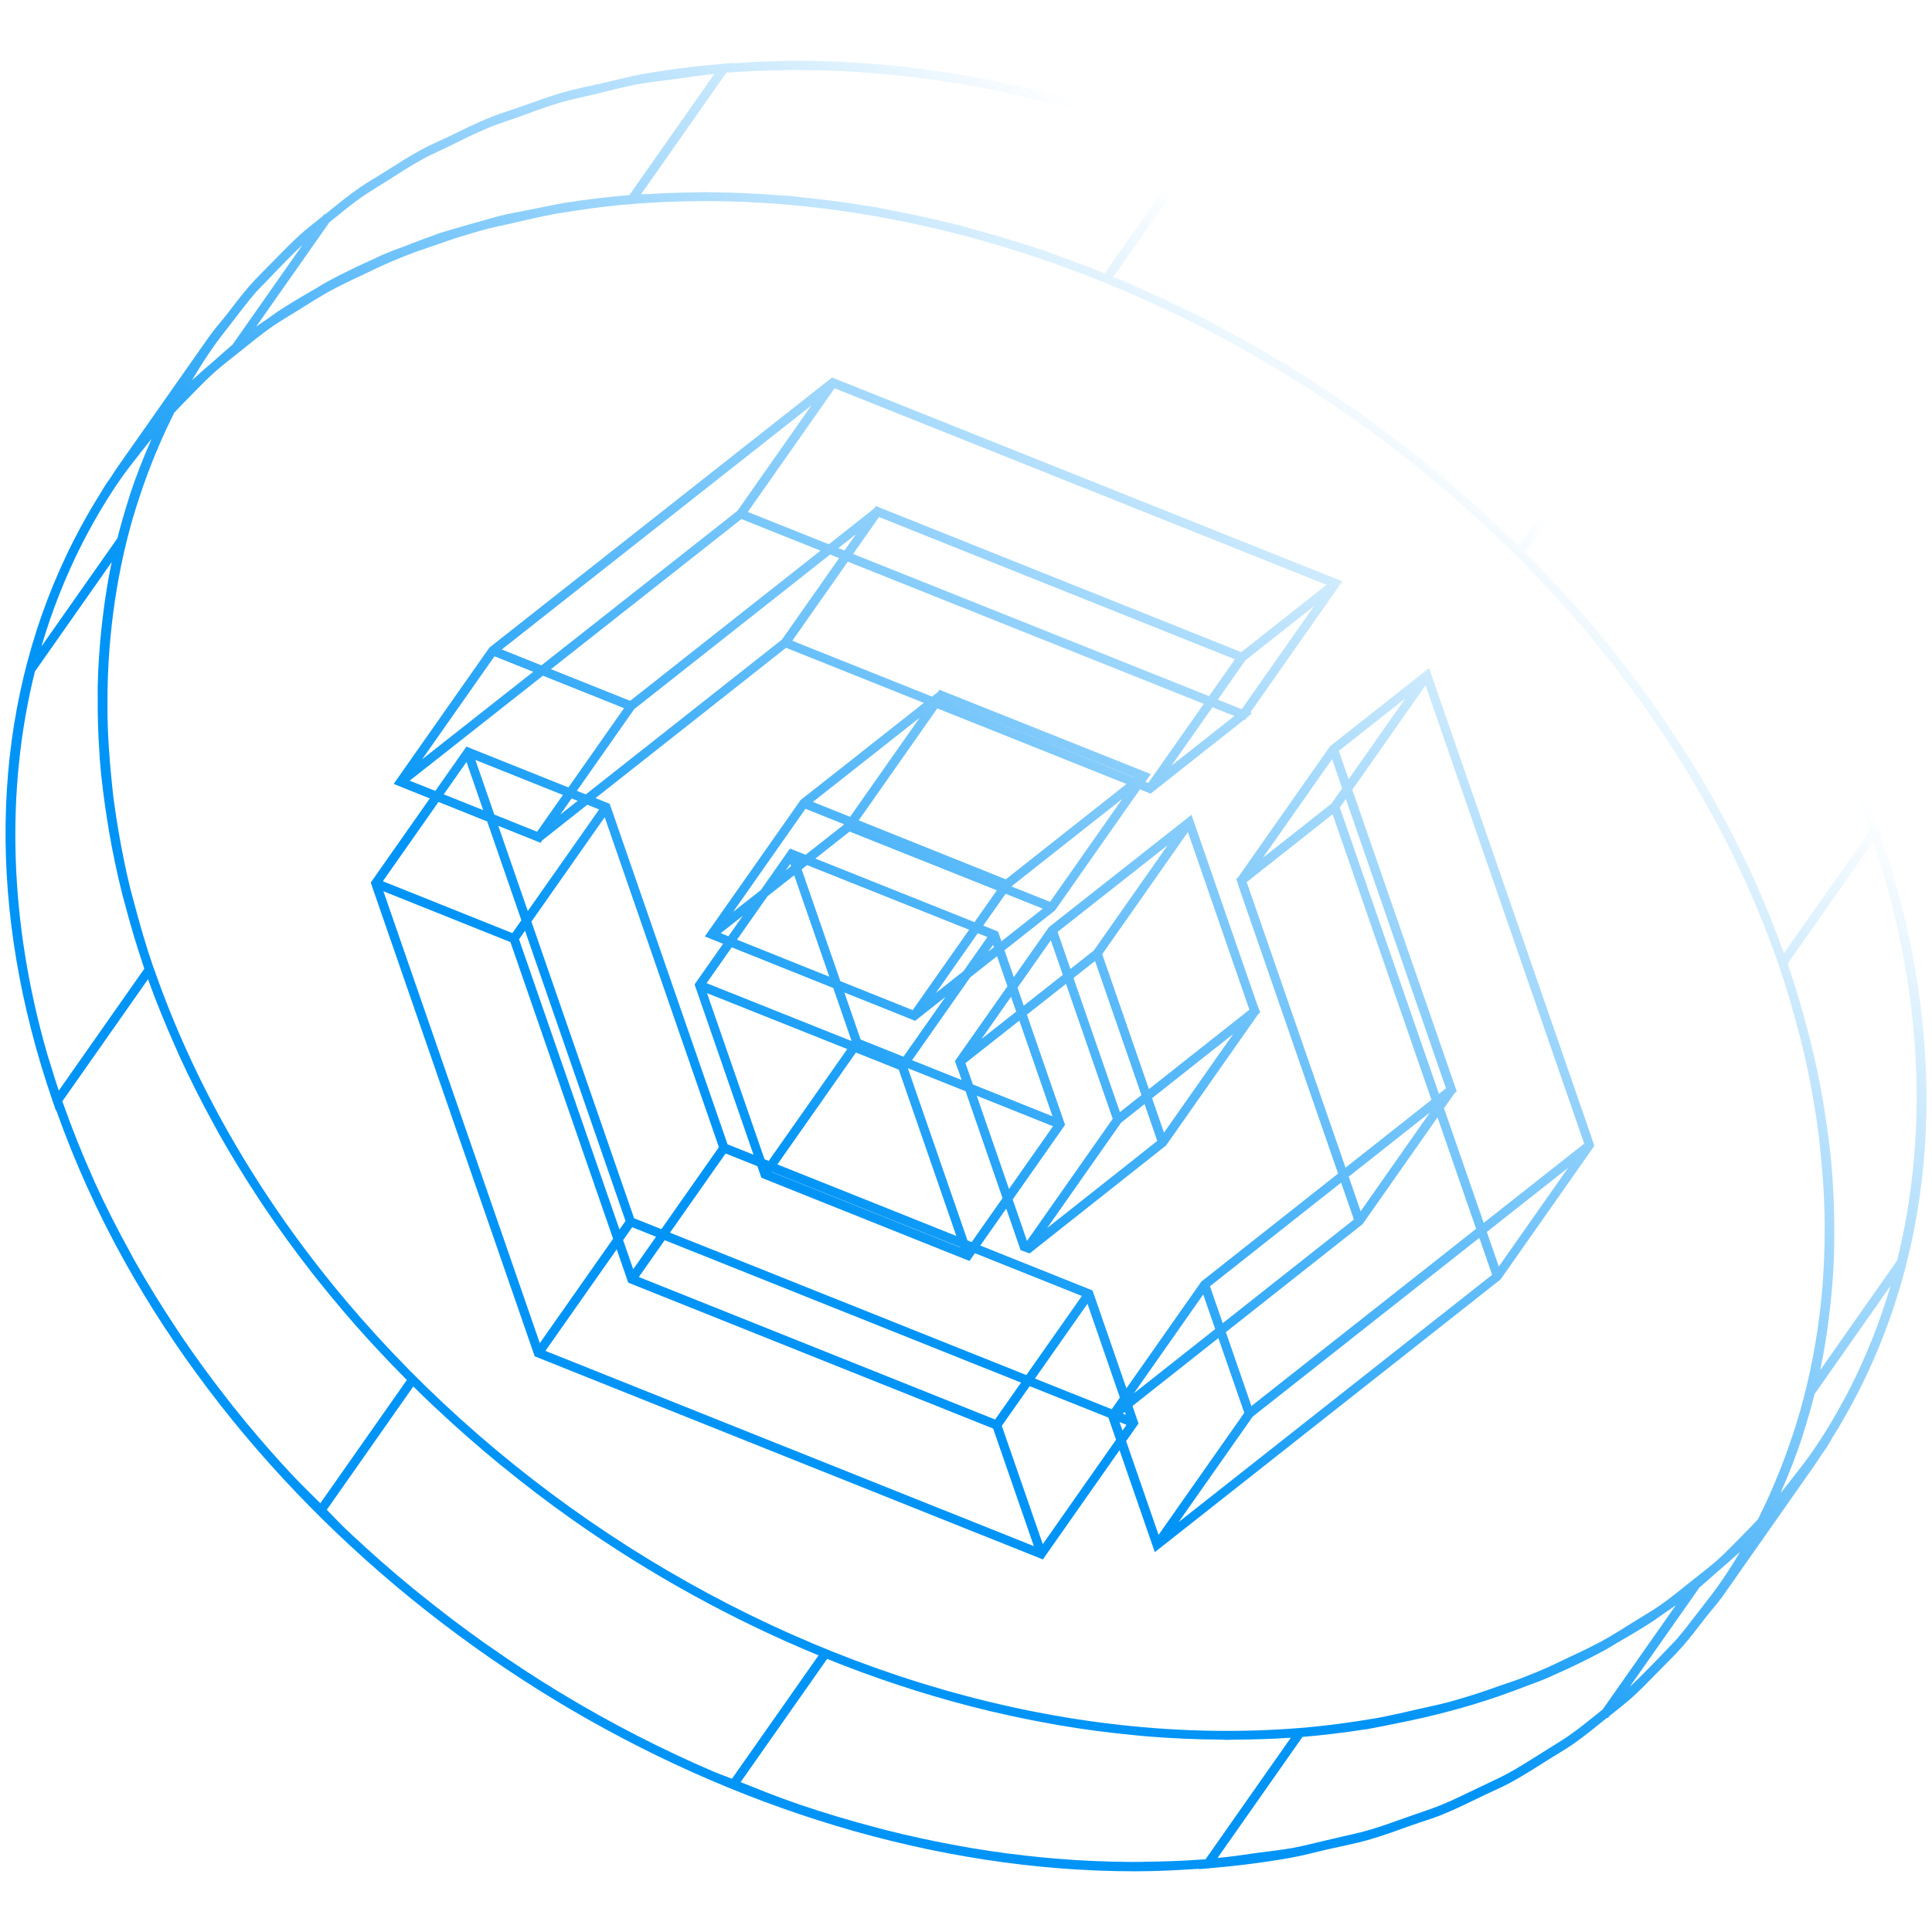
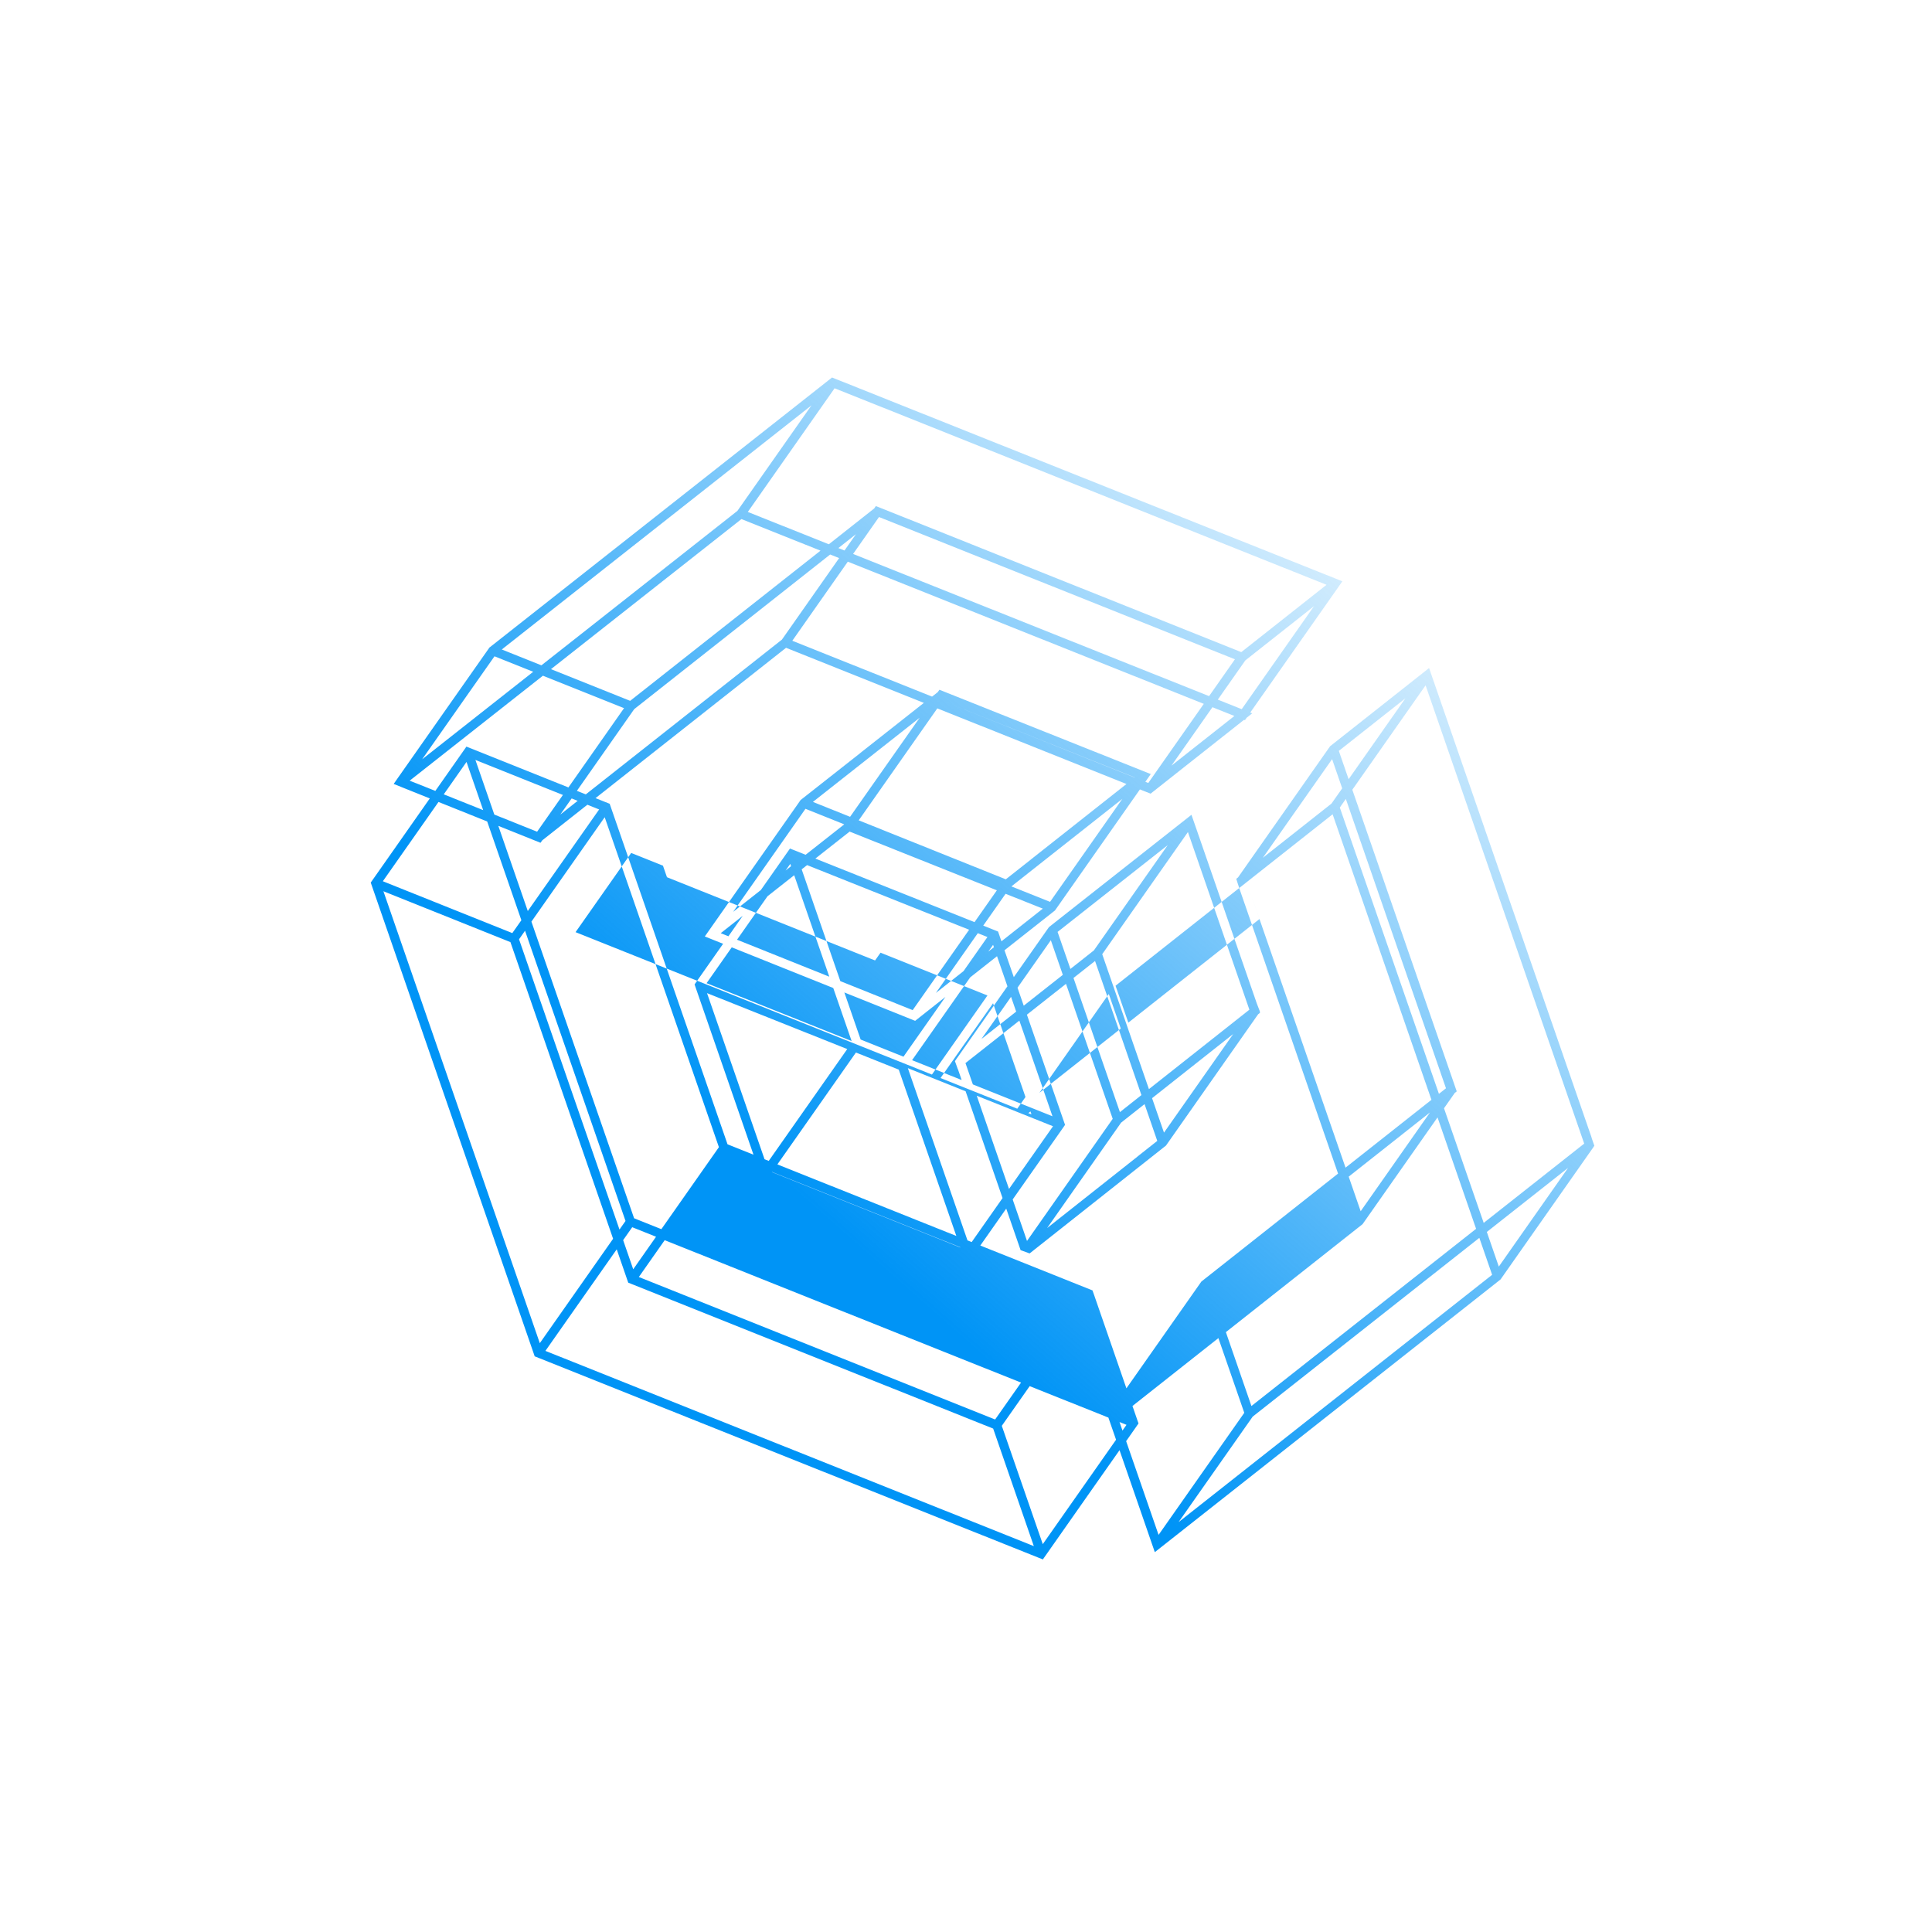
<svg xmlns="http://www.w3.org/2000/svg" id="Layer_1" data-name="Layer 1" viewBox="0 0 512 512">
  <defs>
    <style>
      .cls-1 {
        fill: url(#linear-gradient);
      }

      .cls-1, .cls-2 {
        stroke-width: 0px;
      }

      .cls-2 {
        fill: url(#linear-gradient-2);
      }
    </style>
    <linearGradient id="linear-gradient" x1="206.56" y1="199.9" x2="382.25" y2="399.24" gradientTransform="translate(0 512) scale(1 -1)" gradientUnits="userSpaceOnUse">
      <stop offset="0" stop-color="#0094f6" />
      <stop offset="1" stop-color="#0094f6" stop-opacity="0" />
    </linearGradient>
    <linearGradient id="linear-gradient-2" x1="210.56" y1="196.37" x2="386.26" y2="395.71" gradientTransform="translate(0 512) scale(1 -1)" gradientUnits="userSpaceOnUse">
      <stop offset="0" stop-color="#0094f6" />
      <stop offset="1" stop-color="#0094f6" stop-opacity="0" />
    </linearGradient>
  </defs>
-   <path class="cls-1" d="m485.38,381.34c.79-1.25,1.56-2.52,2.31-3.79,1.15-1.94,2.24-3.91,3.31-5.89.42-.8.85-1.59,1.26-2.39,22.08-42.99,24.31-95.08,5.91-148.67h0s-.2-.59-.2-.59l-.77-2.21-.07.1C456.22,103.04,331.33,16.11,211.14,16.11c-5.65,0-11.29.28-16.91.67l.07-.1-2.53.2-.56.05-.02.03c-7.21.59-14.28,1.5-21.17,2.72-3.39.6-6.61,1.5-9.91,2.26-3.56.81-7.19,1.49-10.65,2.47-3.98,1.13-7.76,2.57-11.59,3.92-2.59.91-5.26,1.69-7.77,2.7-3.91,1.57-7.61,3.43-11.35,5.24-2.26,1.09-4.6,2.06-6.79,3.24-3.54,1.9-6.87,4.07-10.23,6.19-2.2,1.38-4.47,2.67-6.59,4.14-3.04,2.12-5.87,4.46-8.74,6.77-.1.08-.2.15-.3.23l-.17-.12-.39.55c-1.93,1.57-3.92,3.06-5.78,4.72-2.51,2.24-4.83,4.68-7.19,7.08-2.22,2.25-4.49,4.45-6.57,6.84-2.04,2.33-3.9,4.82-5.8,7.29-1.57,2.01-3.29,3.88-4.76,5.98l-24.42,34.78c-.64.9-1.19,1.86-1.81,2.77-.35.53-.75,1.01-1.1,1.54-.48.73-.89,1.49-1.35,2.22-.86,1.38-1.71,2.76-2.53,4.15-1.08,1.83-2.11,3.69-3.11,5.55-.48.9-.96,1.79-1.42,2.7-1.37,2.68-2.66,5.39-3.88,8.13-.03.07-.06.14-.09.21-18.25,41.3-19.1,90.13-1.88,140.27h0s.2.59.2.59l.77,2.21.07-.1c4.89,13.73,10.9,27.09,18.04,39.92,52.6,94.46,162.11,161.8,267.92,161.79,5.65,0,11.29-.29,16.91-.67l-.07.1,2.53-.2.56-.05.02-.03c7.21-.59,14.28-1.5,21.17-2.72,3.46-.61,6.74-1.53,10.12-2.3,3.49-.8,7.05-1.46,10.44-2.42,4.05-1.15,7.89-2.6,11.79-3.98,2.52-.89,5.13-1.65,7.59-2.63,3.96-1.59,7.71-3.47,11.49-5.3,2.21-1.07,4.5-2.02,6.65-3.17,3.58-1.92,6.93-4.1,10.33-6.24,2.17-1.37,4.41-2.64,6.5-4.09,3.06-2.13,5.91-4.49,8.8-6.81.08-.07.17-.13.26-.2l.17.12.38-.54c1.93-1.57,3.93-3.07,5.78-4.71,2.52-2.25,4.84-4.69,7.2-7.09,2.22-2.25,4.49-4.45,6.57-6.83,2.03-2.32,3.88-4.8,5.77-7.24,1.58-2.03,3.32-3.91,4.8-6.02l24.41-34.78c.61-.86,1.14-1.77,1.73-2.65.38-.57.82-1.09,1.19-1.67.52-.79.97-1.62,1.47-2.41Zm-182.46,112.07c-1.16,0-2.31.03-3.47.02-6.54-.04-13.09-.33-19.64-.88-.99-.08-1.97-.17-2.96-.26-6.61-.62-13.21-1.49-19.8-2.6-.89-.15-1.79-.32-2.68-.48-6.69-1.2-13.36-2.63-19.99-4.32-.73-.18-1.45-.39-2.18-.58-6.79-1.78-13.54-3.79-20.23-6.06-.48-.16-.96-.35-1.45-.51-4.8-1.65-9.52-3.57-14.25-5.46l22.93-32.65c12.33,4.97,24.9,9.15,37.62,12.45.24.06.48.13.72.19,7.07,1.82,14.18,3.34,21.32,4.61.52.09,1.05.2,1.58.29,6.9,1.18,13.83,2.09,20.76,2.73.77.07,1.53.15,2.3.22,6.74.57,13.48.86,20.21.9.51,0,1.02.07,1.53.07s1.01-.06,1.51-.06c5.12-.03,10.24-.16,15.34-.52l-22.62,32.23c-.32.03-.64.03-.96.05-5.18.38-10.37.56-15.58.6Zm-113.34-23.71c-14.05-6-27.75-13.04-40.92-21.01-.14-.09-.29-.17-.44-.26-6.34-3.85-12.55-7.94-18.63-12.2-.43-.3-.86-.59-1.29-.89-5.86-4.15-11.57-8.51-17.15-13.03-.59-.48-1.19-.95-1.78-1.43-5.42-4.45-10.69-9.08-15.81-13.86-.66-.62-1.33-1.23-1.98-1.86-1.72-1.63-3.3-3.38-4.98-5.05l22.93-32.68c1.59,1.57,3.2,3.13,4.82,4.67.47.45.95.89,1.43,1.33,5.35,5.02,10.86,9.87,16.54,14.53.34.28.68.55,1.02.82,5.87,4.78,11.89,9.38,18.07,13.75.13.09.26.17.39.27,20.37,14.38,42.31,26.49,65.13,35.89l-22.95,32.69c-1.33-.55-2.69-.98-4.01-1.54-.13-.06-.25-.12-.38-.17Zm-114.53-81.41c-4.6-5.06-9.04-10.25-13.28-15.58-.61-.76-1.2-1.54-1.8-2.31-4.21-5.39-8.24-10.89-12.05-16.53-.5-.74-.98-1.5-1.47-2.24-3.81-5.76-7.44-11.61-10.81-17.6-.34-.61-.66-1.23-.99-1.84-3.42-6.2-6.64-12.49-9.55-18.9-.15-.33-.28-.66-.42-.99-2.9-6.46-5.53-13.03-7.88-19.69-.09-.25-.19-.5-.28-.76l22.71-32.35c2.12,5.95,4.53,11.81,7.1,17.6.37.85.73,1.7,1.11,2.54,2.8,6.15,5.86,12.19,9.12,18.14.48.88.95,1.76,1.44,2.63,3.32,5.9,6.87,11.67,10.61,17.35.55.84,1.1,1.67,1.66,2.5,3.83,5.67,7.86,11.21,12.09,16.64.58.74,1.15,1.47,1.74,2.2,4.33,5.45,8.85,10.77,13.56,15.95.55.61,1.11,1.21,1.67,1.81,2.77,3,5.6,5.95,8.49,8.85l-22.93,32.67c-2.62-2.64-5.31-5.2-7.83-7.92-.67-.72-1.33-1.44-1.99-2.17ZM212.46,18.56c6.68.03,13.38.33,20.07.9.28.02.57.05.85.08.51.04,1.02.09,1.53.14,6.83.64,13.66,1.53,20.47,2.7.62.11,1.25.22,1.87.33,6.96,1.24,13.91,2.73,20.81,4.5.43.11.86.23,1.29.34,7.08,1.85,14.12,3.95,21.09,6.33.2.07.4.15.6.21,4.94,1.7,9.8,3.68,14.67,5.64l-22.96,32.72c-4.23-1.7-8.48-3.31-12.76-4.83-1.12-.4-2.22-.88-3.35-1.26-.57-.19-1.15-.34-1.72-.53-5.77-1.93-11.6-3.64-17.44-5.21-1.01-.27-2.01-.63-3.02-.89-.65-.17-1.3-.27-1.95-.44-5.96-1.49-11.95-2.77-17.96-3.87-.86-.16-1.7-.39-2.56-.54-.68-.12-1.37-.17-2.05-.28-6.17-1.03-12.35-1.83-18.54-2.43-.67-.06-1.34-.2-2.02-.26-.68-.06-1.36-.04-2.04-.1-6.38-.52-12.76-.81-19.12-.85-.49,0-.98-.06-1.48-.06-.87,0-1.73.08-2.59.09-3.95.04-7.9.18-11.84.41-.8.05-1.62.03-2.42.08l22.61-32.22c5.61-.44,11.25-.63,16.89-.68,1.03,0,2.05-.02,3.07-.01ZM40.7,256.51c-2.01-5.81-3.67-11.59-5.19-17.36-.36-1.38-.76-2.75-1.09-4.13-1.19-4.87-2.14-9.71-2.98-14.53-.44-2.58-.84-5.15-1.19-7.71-.33-2.42-.55-4.81-.79-7.21-.5-5.16-.86-10.29-.96-15.37-.02-.72-.02-1.44-.02-2.16-.16-17.48,2.06-34.43,6.63-50.42.65-2.23,1.36-4.44,2.1-6.63,1.08-3.26,2.27-6.47,3.55-9.64,1.42-3.46,2.91-6.88,4.57-10.23.28-.57.54-1.16.83-1.73,1.27-1.38,2.58-2.71,3.89-4.04,2.29-2.31,4.52-4.66,6.94-6.83,2.14-1.91,4.46-3.64,6.71-5.44,2.78-2.22,5.52-4.5,8.46-6.54,2.15-1.49,4.45-2.8,6.68-4.2,2.98-1.87,5.94-3.77,9.06-5.47,1.06-.57,2.16-1.09,3.23-1.65,1.48-.76,3.03-1.43,4.53-2.16,2.94-1.41,5.86-2.84,8.91-4.1,1.55-.64,3.12-1.26,4.7-1.87,1.72-.66,3.51-1.21,5.26-1.83,2.63-.92,5.24-1.86,7.94-2.67,1.79-.54,3.57-1.11,5.4-1.6,2.78-.75,5.66-1.33,8.5-1.97,1.87-.42,3.72-.9,5.62-1.28,1.77-.35,3.5-.78,5.29-1.08,6.61-1.13,13.35-2.05,20.28-2.6,6.39-.51,12.79-.77,19.22-.77,119.96,0,244.75,87.3,284.54,202.28,2.02,5.84,3.69,11.65,5.22,17.45.35,1.32.73,2.64,1.04,3.96,1.21,4.93,2.17,9.82,3.02,14.7.43,2.49.82,4.98,1.15,7.45.37,2.68.62,5.33.88,7.99.46,4.87.79,9.71.89,14.51.02.89.02,1.77.03,2.65.05,6.66-.22,13.25-.86,19.73-.02.17-.03.34-.05.51-1.04,10.21-2.95,20.17-5.69,29.78-.72,2.49-1.51,4.96-2.35,7.41-1.01,2.98-2.1,5.92-3.27,8.83-1.46,3.58-3,7.12-4.72,10.58-.24.5-.46,1-.71,1.49-1.21,1.32-2.46,2.59-3.72,3.86-2.34,2.37-4.63,4.79-7.12,7.01-2.09,1.87-4.36,3.55-6.55,5.31-2.83,2.27-5.62,4.58-8.61,6.66-2.1,1.46-4.36,2.74-6.55,4.11-3.01,1.89-6,3.81-9.15,5.52-1.11.61-2.27,1.15-3.4,1.74-1.4.72-2.87,1.36-4.3,2.05-2.96,1.43-5.92,2.86-8.99,4.14-1.57.65-3.17,1.28-4.77,1.9-1.69.65-3.46,1.19-5.18,1.8-2.64.93-5.28,1.87-7.99,2.69-1.8.54-3.58,1.11-5.4,1.6-2.8.76-5.71,1.34-8.58,1.99-1.86.42-3.68.89-5.56,1.26-1.76.35-3.48.77-5.27,1.08-6.62,1.13-13.37,2.05-20.3,2.61-125.7,10.08-261.81-80.33-303.73-201.44Zm-28.18,22.84c-10.13-35.18-11.08-69.98-3.27-101.4l20.35-28.99c-1.01,4.79-1.76,9.65-2.37,14.57-.13,1.02-.25,2.05-.35,3.08-.53,5.06-.88,10.17-.99,15.35-.02.79,0,1.59,0,2.38-.04,5.07.1,10.18.47,15.34.04.5.04,1,.08,1.5.42,5.38,1.12,10.82,1.99,16.29.17,1.04.33,2.09.51,3.14.94,5.4,2.07,10.82,3.44,16.28.22.89.48,1.78.72,2.67,1.46,5.53,3.08,11.07,4.98,16.64.06.17.1.35.16.53l-22.67,32.3c-.64-1.92-1.24-3.84-1.83-5.76-.4-1.3-.83-2.61-1.21-3.9ZM136.92,31.19c3.82-1.39,7.6-2.85,11.57-4.01,3.05-.89,6.26-1.52,9.39-2.27,3.69-.89,7.32-1.88,11.11-2.58,3.25-.6,6.65-.93,9.97-1.39,3.44-.47,6.84-1.01,10.35-1.33l-22.52,32.09c-5.92.49-11.73,1.2-17.43,2.1-.81.13-1.58.33-2.38.47-1.93.33-3.79.76-5.7,1.13-2.93.58-5.91,1.09-8.77,1.78-.83.2-1.62.48-2.45.69-.88.22-1.73.5-2.6.74-2.03.55-4.05,1.1-6.04,1.71-1.68.51-3.4.96-5.06,1.51-.6.2-1.16.45-1.76.66-2.43.84-4.8,1.77-7.17,2.69-1.32.52-2.7.96-4,1.5-.79.33-1.59.66-2.38,1-.56.24-1.08.54-1.64.78-4.33,1.92-8.58,3.96-12.68,6.19-1.2.65-2.32,1.39-3.5,2.07-3.39,1.94-6.75,3.92-9.97,6.07-.76.51-1.47,1.07-2.22,1.59-1.06.73-2.13,1.43-3.17,2.19l19.39-27.62c.12-.1.24-.2.36-.3,2.71-2.18,5.37-4.42,8.24-6.43,1.95-1.37,4.04-2.57,6.06-3.86.11-.07.21-.13.32-.2,3.26-2.08,6.49-4.2,9.92-6.07,2.06-1.12,4.26-2.06,6.38-3.1,3.68-1.81,7.33-3.67,11.18-5.25,2.33-.95,4.8-1.7,7.18-2.56Zm-75.27,60.11c-.26.21-.49.44-.74.65-1.27,1.04-2.45,2.17-3.69,3.24-.29.25-.58.51-.87.76-1.29,1.13-2.62,2.22-3.87,3.4-.52.49-1.1.92-1.61,1.41,0,0,.01-.02.02-.03.66-1.11,1.33-2.22,2.02-3.32.81-1.3,1.66-2.58,2.52-3.86,2.06-3.08,4.35-5.94,6.6-8.84,1.85-2.39,3.65-4.82,5.64-7.1,1.1-1.26,2.32-2.39,3.46-3.61,1-1.08,2.03-2.13,3.06-3.18,1.97-2,3.9-4.03,5.98-5.92l-18.52,26.39Zm-23.85,27.96c.77-.99,1.55-1.96,2.34-2.93-.1.22-.16.45-.26.67-1.99,4.54-3.8,9.15-5.37,13.86-.21.63-.38,1.28-.58,1.91-1.03,3.25-1.97,6.54-2.81,9.86l-20.14,28.68c2.8-9.54,6.45-18.73,10.91-27.49.29-.57.59-1.13.89-1.7.1-.19.2-.38.3-.57,1.06-1.99,2.17-3.96,3.31-5.91.72-1.22,1.46-2.43,2.22-3.64.76-1.21,1.55-2.39,2.33-3.58,2.13-3.19,4.51-6.16,6.85-9.17Zm345.2-43.06c.25.17.5.34.75.52,6,4.25,11.85,8.73,17.56,13.37.47.38.95.76,1.42,1.15,5.52,4.54,10.88,9.26,16.09,14.14.58.54,1.16,1.07,1.73,1.62,1.67,1.59,3.21,3.3,4.85,4.93l-22.96,32.71c-1.25-1.24-2.51-2.46-3.78-3.68-.74-.71-1.45-1.44-2.19-2.14-.79-.74-1.62-1.44-2.42-2.18-4.3-3.96-8.69-7.82-13.2-11.55-.71-.59-1.4-1.21-2.12-1.79-.95-.78-1.95-1.49-2.92-2.26-4.57-3.64-9.21-7.2-13.97-10.6-.65-.46-1.27-.95-1.93-1.41-1.08-.76-2.2-1.44-3.29-2.19-4.65-3.2-9.36-6.31-14.17-9.26-.77-.47-1.51-.98-2.28-1.45-1.14-.68-2.31-1.29-3.46-1.96-4.58-2.7-9.21-5.29-13.91-7.76-1.07-.57-2.11-1.2-3.19-1.75-1.06-.54-2.15-1-3.22-1.54-4.8-2.4-9.65-4.67-14.55-6.82-1.16-.51-2.29-1.1-3.45-1.59-.72-.31-1.46-.56-2.19-.86-.39-.16-.78-.31-1.17-.47l22.98-32.75c22.75,9.32,44.66,21.26,64.98,35.58Zm116.48,156.51c10.12,35.17,11.07,69.95,3.27,101.35l-20.36,29.02c1.01-4.8,1.77-9.69,2.37-14.61.12-1,.24-2,.35-3,.54-5.08.89-10.2.99-15.39.02-.77,0-1.55,0-2.33.04-5.08-.1-10.2-.47-15.38-.04-.5-.04-.99-.08-1.49-.42-5.38-1.12-10.81-1.98-16.27-.17-1.05-.33-2.1-.51-3.16-.94-5.39-2.07-10.81-3.44-16.27-.22-.89-.48-1.79-.72-2.68-1.45-5.52-3.08-11.06-4.98-16.62-.06-.18-.1-.35-.16-.53l22.68-32.3c.65,1.94,1.26,3.87,1.85,5.8.39,1.28.82,2.56,1.19,3.84Zm-26.69,19.87c-.15-.43-.36-.84-.52-1.27-2.07-5.72-4.34-11.37-6.82-16.94-.2-.46-.38-.92-.59-1.38-.2-.44-.4-.89-.6-1.33-.15-.32-.31-.63-.46-.95-2.58-5.57-5.39-11.04-8.35-16.44-.42-.77-.82-1.55-1.25-2.31-.1-.18-.19-.35-.29-.53-.12-.21-.22-.42-.34-.63-3.1-5.47-6.45-10.82-9.92-16.09-.57-.87-1.11-1.75-1.69-2.61-.31-.46-.62-.93-.94-1.39-3.45-5.05-7.08-9.98-10.85-14.83-.66-.85-1.29-1.73-1.96-2.57-.46-.58-.94-1.15-1.4-1.73-3.75-4.66-7.65-9.21-11.68-13.66-.72-.8-1.4-1.62-2.13-2.41-.62-.68-1.28-1.33-1.91-2-2.27-2.42-4.59-4.8-6.94-7.15l22.96-32.7c2.73,2.75,5.53,5.43,8.15,8.27.61.66,1.22,1.32,1.82,1.99,4.65,5.12,9.11,10.37,13.39,15.76.58.73,1.16,1.47,1.73,2.21,4.22,5.42,8.26,10.96,12.08,16.63.5.74.98,1.49,1.48,2.24,3.8,5.76,7.41,11.62,10.77,17.61.37.67.72,1.34,1.09,2.01,3.38,6.14,6.54,12.38,9.42,18.74.22.49.42.99.64,1.48,2.87,6.46,5.49,13.01,7.81,19.65l-22.71,32.34Zm-127.61,207.72c5.55-.46,10.99-1.13,16.34-1.96.25-.04.52-.05.77-.09.91-.14,1.77-.37,2.67-.52,1.94-.33,3.82-.76,5.74-1.14,4.69-.93,9.3-1.99,13.81-3.21,2.04-.55,4.07-1.11,6.07-1.72,4.74-1.44,9.36-3.06,13.88-4.82,1.36-.53,2.78-.99,4.12-1.55.75-.31,1.5-.62,2.24-.94.24-.1.46-.23.7-.34,4.7-2.05,9.27-4.26,13.7-6.67,1.25-.68,2.42-1.45,3.65-2.16,3.33-1.92,6.64-3.85,9.8-5.96.75-.5,1.44-1.06,2.18-1.57,1.08-.75,2.2-1.47,3.26-2.24l-19.39,27.62c-.24.2-.48.39-.73.59-2.71,2.16-5.37,4.37-8.23,6.36-1.74,1.22-3.6,2.28-5.39,3.43-.5.32-1.01.64-1.51.95-3.14,1.97-6.25,3.98-9.55,5.77-2.08,1.12-4.28,2.07-6.42,3.12-.29.14-.57.27-.86.41-3.45,1.66-6.86,3.36-10.46,4.82-2.42.98-4.98,1.77-7.46,2.66-.33.12-.67.23-1,.35-3.46,1.22-6.89,2.5-10.47,3.53-2.77.8-5.67,1.38-8.51,2.06-.99.24-2,.47-3,.7-2.87.65-5.66,1.42-8.59,1.95-3.1.56-6.33.88-9.5,1.32-3.45.48-6.86,1.01-10.38,1.33l22.52-32.09Zm105.2-39.61c.26-.21.49-.44.74-.65,1.17-.95,2.25-1.99,3.39-2.97.37-.31.73-.64,1.09-.95,1.32-1.16,2.68-2.27,3.96-3.48.51-.48,1.07-.89,1.57-1.38-.74,1.26-1.5,2.5-2.28,3.74-.69,1.1-1.41,2.18-2.13,3.26-2.13,3.2-4.52,6.18-6.86,9.19-1.83,2.35-3.61,4.75-5.57,6.99-.89,1.02-1.89,1.94-2.81,2.94-1.25,1.36-2.53,2.67-3.83,3.98-1.89,1.91-3.76,3.85-5.76,5.66l18.48-26.32Zm24.02-28.18c-.83,1.07-1.67,2.12-2.52,3.17.08-.18.14-.37.21-.55,2.01-4.59,3.85-9.25,5.42-14.01.19-.58.34-1.16.53-1.73,1.05-3.29,1.99-6.6,2.84-9.96l20.15-28.71c-2.79,9.54-6.45,18.73-10.91,27.48-.33.65-.67,1.29-1.02,1.94-.06.11-.12.22-.18.33-1.06,1.99-2.17,3.96-3.31,5.91-.72,1.22-1.46,2.44-2.22,3.64-.75,1.2-1.54,2.39-2.33,3.57-2.07,3.11-4.4,6-6.67,8.93Z" />
-   <path class="cls-2" d="m421.8,301.49l-34.37-99.29-7.96-23-.75-2.16h0s0,0,0,0l-1.45,1.15-23.31,18.41-1.46,1.15-.45.64-23.97,34.15-.46.36.78,2.43,7.23,20.88,3.41,9.84h0l15.56,44.96-34.76,27.46-1.46,1.15-.45.64-19.42,27.66-8.6-24.85-.39-1.1-18.29-7.32-1.01-.4h0l-10.43-4.17,6.87-9.79,3.81,11.01,2.39.87,34.66-27.42,1.48-1.17.44-.63,23.97-34.15.51-.4-.08-.24.06-.08-.81-2.08-9.35-27h0l-.07-.21-4.21-12.16-2.96-8.54-.75-2.16-1.46,1.15-34.87,27.48-1.45,1.15-9.3,13.24-2.47-7.12,12.69-10.01.69-.54.96-1.37,21.55-30.71.78.31,2.05.81.69-.54,8.27-6.54,15.8-12.48.24.09.45-.64,1.48-1.17-.52-.21,23.45-33.41.96-1.37h0s-2.04-.82-2.04-.82l-131.16-52.38-2.04-.81-.67.53-89.44,70.5-.68.53-.97,1.38-23.44,33.38-.97,1.39,2.04.82,7.53,3.02-9.49,13.53-5.26,7.49-.9,1.28.38,1.1,42.69,123.35.38,1.1,1.38.55,131.91,52.72,1.38.55.9-1.28,11.77-16.78,7.65-10.89,8.6,24.86.75,2.16,1.45-1.14,88.72-69.98,1.46-1.16.45-.64,23.97-34.14.43-.64-.75-2.16Zm-49.34-116.45l-15.06,21.46-2.6-7.51,17.66-13.94Zm-11.37,139.38l.45-.64,19.42-27.66,10.22,29.53-59.54,46.96-6.77-19.58,34.76-27.46,1.46-1.15Zm-3.68-12.59l21.55-17.02-18.37,26.18-3.17-9.16Zm-2.34-97.84l1.59-2.27,26.54,76.69-1.87,1.47-26.27-75.89Zm-11.34.42l9.29-13.23,2.68,7.74-2.85,4.05-18.19,14.36,9.07-12.93Zm-13.34,19.36l22.77-17.98,26.19,75.67-22.77,17.98-26.19-75.67Zm25.02,79.64l3.39,9.78-34.76,27.46-3.39-9.78,34.76-27.46Zm-36.54,29.65l3.17,9.16-21.55,17.02,18.37-26.18Zm-20.77,31.12l.27.78-.84-.33.57-.45Zm-1.32-3.82l-2.17,3.1-20.34-8.13,13.92-19.82,8.59,24.85Zm-10.08-26.9l-9.38,13.36-5.33,7.59-94.44-37.74,2.03-2.89,12.71-18.1,8.42,3.37.68,1.96.38,1.1,1.39.56,52.38,20.95,1.38.55.9-1.28.55-.78,28.34,11.34ZM125.99,201.39l17.83,7.14,5.36,2.14-6.84,9.74-11.34-4.54-5.01-14.48Zm2.06,13.3l-10.45-4.18,6.03-8.59,4.42,12.77Zm40.02-26.76l51.93-40.98,2.38.95-15.16,21.6-51.98,41.02-2.36-.94,15.19-21.65Zm-1.07-2.2l-20.98-8.4,50.47-39.77,20.95,8.37-28,22.09-22.44,17.71Zm56.8-39.84l-1.62-.65,4.66-3.68-3.04,4.33Zm9.15-8.87l94.32,37.7-6.85,9.76-86.41-34.51-7.93-3.17,6.87-9.79Zm-22.48,94.93l5.29,15.29,4.01,11.59-24.45-9.8,8.08-11.52,4.47-3.52,2.6-2.05Zm-2.28-1.25l1.24-1.77.21.62-1.46,1.15Zm4.27-.32l1.43-1.12,37.4,14.92,5.54,2.21-14.96,21.3-19.17-7.68-1.43-4.13-8.82-25.5Zm1.04-3.86l-2.76-1.1-1.39-.55-.89,1.27-6.83,9.73-7.34,5.78,19.17-27.31,10.27,4.12-10.24,8.07Zm-16.65,16.17l-3.81,5.43-2.04-.82,5.85-4.61Zm-2.94,8.36l26.91,10.78,4.87,14.06-38.44-15.34,6.67-9.5Zm30.62,26.96l-14.01,19.96-6.8,9.68-1.11-.44-15.24-44.02,37.16,14.82Zm-19.93,32.57l44.34,17.73,5.53,2.21.02.07-28.86-11.54-21.06-8.43.03-.04Zm1.42-2.01l20.81-29.64,5.34,2.13,6.01,2.4,15.26,44.08-47.41-18.96Zm22.06-33.08l-4.32-12.48,14.51,5.81,2.21.89,2.04.82.71-.56,7.32-5.78-.18.26-10.94,15.58-11.34-4.54Zm19.94-12.35l11.11-15.84,2.55,1.02-6.34,9.04-7.32,5.78Zm10.24-18.77l-11.8-4.71-30.38-12.13,9.08-7.15,35.38,14.11,3.64,1.45-5.92,8.43Zm-42.84-31.85l28.29-22.3-11.9,16.94-6.53,9.3-9.86-3.95Zm12.56-12.95l-15.13,11.91-.68.53-.97,1.39-23.45,33.39-.97,1.38h0s0,0,0,0l2.04.82,2.81,1.12-6.67,9.5-.89,1.27.38,1.11,14.75,42.63.48,1.38-6.88-2.75-30.85-89.14-.38-1.1-1.38-.55-2.37-.95,28.05-22.13,22.44-17.71,36.52,14.6-16.85,13.28Zm-37.46,104.44l-15.25,21.73-7.23-2.89-27.21-78.61,19.42-27.67,30.27,87.45Zm-37.43-91.78l-4.6,3.63,3-4.27,1.6.64Zm-12.13,10.2l2.04.82.24.1.46-.65,11.96-9.44,3.12,1.25-18.91,26.92-7.81-22.57,8.9,3.57Zm24.81,101.14l-1.6,2.27-26.62-76.92,1.59-2.27,26.63,76.92Zm1.77,1.65l6.32,2.53-6.05,8.62-2.67-7.72,2.4-3.42Zm8.61,3.44l80.92,32.34,13.52,5.4-6.87,9.78-56.64-22.65-37.78-15.11,6.85-9.76Zm81.36.5l-1.12-.45-15.8-45.64,8.72,3.49.28.11,6.31,2.53,9.79,28.3-8.19,11.67Zm-1.65-47.43l14.28-11.26,8.78,25.35-21.1-8.44-1.96-5.65Zm2.99,8.65l20.21,8.09-11.66,16.61-8.55-24.7Zm13.32,38.49l-3.8-11,12.99-18.49.89-1.28-.38-1.1-9.73-28.1,10.36-8.17,12.38,35.77-22.71,32.36Zm12.32-69.7l5.71-4.5,12.29,35.54-5.7,4.51-12.3-35.54Zm16.97,47.33l-23.96,18.95,1.58-2.26,18.02-25.67,6.22-4.92,3.37,9.75-5.24,4.14Zm19.74-24.47l-12.73,18.13-3.16-9.13,21.51-17.01-5.62,8.01Zm-6.38-61.51l16.28,47.06-26.62,21.05-12.38-35.76,22.71-32.36Zm-5.32,3.4l-19.61,27.95-3.29,2.6-2.93,2.31-3.4-9.81,29.24-23.04Zm-31.02,25.24l3.18,9.19-10.36,8.17-1.65-4.77,8.84-12.59Zm-9.18,18.93l-9.2,7.25,7.84-11.17,1.36,3.92Zm-2.32-6.71l-13.43,19.13-.44.65-.04.05.76,2.13.02-.02,1,2.9-3.1-1.24h0l-10.04-4.02,15.4-21.94,3.27-2.58,3.84-3.03,2.76,7.97Zm-5.07-9.19l1.27-1.8.22.63-1.49,1.17Zm3.48-2.74l-.51-1.48-.38-1.1-1.38-.55-2.55-1.02,5.92-8.43,9.87,3.93-10.95,8.65Zm12.89-10.45l-10.25-4.09,29.4-23.2-19.15,27.29Zm-5.05-11.24l-6.68,5.27-38.98-15.63,20.83-29.67,50.13,20.04-25.31,19.99Zm27.48-21.7l-50.89-20.34h0s44.48,17.74,44.48,17.74l6.44,2.57-.04.03Zm3.59,1.44l-.77-.31.48-.68.96-1.37h0-.01s-2.04-.82-2.04-.82l-51.69-20.62-2.04-.81-.24-.09-.45.64-1.49,1.17-37.04-14.8,14.71-20.96,53.96,21.55,40.38,16.13-14.73,20.99Zm6.13-4.57l10.88-15.51,5.82,2.32-16.7,13.18Zm18.64-14.99l-6.34-2.53,7.3-10.4,18.19-14.36-19.15,27.29Zm-107.91-85.05l121.48,48.53,8.91,3.56-22.59,17.84-94.57-37.8-2.04-.81-.24-.09-.44.63-12.02,9.49-21.47-8.57,22.99-32.76Zm-6.11,4.54l-19.62,27.95-39.33,31-12.62,9.94-7.28-2.91-3.22-1.29,82.07-64.69Zm-86.52,70.08l2.52-3.58,10.26,4.1-29.43,23.19,16.65-23.71Zm-18.31,30.04l-1.65-.66,35.31-27.82,19.98,7.99,1.52.61-14.74,21.01-25.65-10.27-1.38-.55h0s0,0,0,0l-.89,1.27-7.35,10.47-5.12-2.05Zm5.99,4.98l12.9,5.17,9.06,26.17-2.4,3.41-34.31-13.74,14.75-21.01Zm26.84,143.41l-41.44-119.75,33.66,13.48,27.21,78.62-19.42,27.66Zm48.65,20.91l-47.16-18.85,9.38-13.36,9.52-13.55,2.67,7.73.38,1.1,1.38.55,95.33,38.12,10.78,31.15-82.29-32.89Zm84.65,32.37l-10.86-31.36,7.39-10.52,20.86,8.34.07.21.21.61,1.75,5.05-19.42,27.67Zm20.34-32.36l1.85.74-1.07,1.52-.78-2.26Zm10.35,29.91l-8.6-24.85,2.39-3.41.89-1.28-.38-1.09-1.22-3.54,22.77-17.99,6.86,19.8-22.72,32.36Zm5.31-3.4l19.63-27.95,60.06-47.37,3.39,9.79-83.08,65.53Zm84.85-67.72l-3.17-9.17,21.54-16.99-18.36,26.16Zm13.95-25.73l-17.95,14.16-10.52-30.38,2.86-4.07.51-.4-.37-1.07-.21-.61-27.09-78.26,19.42-27.67,42.03,121.45-8.68,6.85Z" />
+   <path class="cls-2" d="m421.8,301.49l-34.37-99.29-7.96-23-.75-2.16h0s0,0,0,0l-1.45,1.15-23.31,18.41-1.46,1.15-.45.64-23.97,34.15-.46.36.78,2.43,7.23,20.88,3.41,9.84h0l15.56,44.96-34.76,27.46-1.46,1.15-.45.64-19.42,27.66-8.6-24.85-.39-1.1-18.29-7.32-1.01-.4h0l-10.43-4.17,6.87-9.79,3.81,11.01,2.39.87,34.66-27.42,1.48-1.17.44-.63,23.97-34.15.51-.4-.08-.24.06-.08-.81-2.08-9.35-27h0l-.07-.21-4.21-12.16-2.96-8.54-.75-2.16-1.46,1.15-34.87,27.48-1.45,1.15-9.3,13.24-2.47-7.12,12.69-10.01.69-.54.96-1.37,21.55-30.71.78.31,2.05.81.69-.54,8.27-6.54,15.8-12.48.24.09.45-.64,1.48-1.17-.52-.21,23.45-33.41.96-1.37h0s-2.04-.82-2.04-.82l-131.16-52.38-2.04-.81-.67.53-89.44,70.5-.68.53-.97,1.38-23.44,33.38-.97,1.39,2.04.82,7.53,3.02-9.49,13.53-5.26,7.49-.9,1.28.38,1.1,42.69,123.35.38,1.1,1.38.55,131.91,52.72,1.38.55.9-1.28,11.77-16.78,7.65-10.89,8.6,24.86.75,2.16,1.45-1.14,88.72-69.98,1.46-1.16.45-.64,23.97-34.14.43-.64-.75-2.16Zm-49.34-116.45l-15.06,21.46-2.6-7.51,17.66-13.94Zm-11.37,139.38l.45-.64,19.42-27.66,10.22,29.53-59.54,46.96-6.77-19.58,34.76-27.46,1.46-1.15Zm-3.68-12.59l21.55-17.02-18.37,26.18-3.17-9.16Zm-2.34-97.84l1.59-2.27,26.54,76.69-1.87,1.47-26.27-75.89Zm-11.34.42l9.29-13.23,2.68,7.74-2.85,4.05-18.19,14.36,9.07-12.93Zm-13.34,19.36l22.77-17.98,26.19,75.67-22.77,17.98-26.19-75.67Zl3.39,9.78-34.76,27.46-3.39-9.78,34.76-27.46Zm-36.54,29.65l3.17,9.16-21.55,17.02,18.37-26.18Zm-20.77,31.12l.27.78-.84-.33.57-.45Zm-1.32-3.82l-2.17,3.1-20.34-8.13,13.92-19.82,8.59,24.85Zm-10.08-26.9l-9.38,13.36-5.33,7.59-94.44-37.74,2.03-2.89,12.71-18.1,8.42,3.37.68,1.96.38,1.1,1.39.56,52.38,20.95,1.38.55.9-1.28.55-.78,28.34,11.34ZM125.99,201.39l17.83,7.14,5.36,2.14-6.84,9.74-11.34-4.54-5.01-14.48Zm2.06,13.3l-10.45-4.18,6.03-8.59,4.42,12.77Zm40.02-26.76l51.93-40.98,2.38.95-15.16,21.6-51.98,41.02-2.36-.94,15.19-21.65Zm-1.07-2.2l-20.98-8.4,50.47-39.77,20.95,8.37-28,22.09-22.44,17.71Zm56.8-39.84l-1.62-.65,4.66-3.68-3.04,4.33Zm9.15-8.87l94.32,37.7-6.85,9.76-86.41-34.51-7.93-3.17,6.87-9.79Zm-22.48,94.93l5.29,15.29,4.01,11.59-24.45-9.8,8.08-11.52,4.47-3.52,2.6-2.05Zm-2.28-1.25l1.24-1.77.21.62-1.46,1.15Zm4.27-.32l1.43-1.12,37.4,14.92,5.54,2.21-14.96,21.3-19.17-7.68-1.43-4.13-8.82-25.5Zm1.04-3.86l-2.76-1.1-1.39-.55-.89,1.27-6.83,9.73-7.34,5.78,19.17-27.31,10.27,4.12-10.24,8.07Zm-16.65,16.17l-3.81,5.43-2.04-.82,5.85-4.61Zm-2.94,8.36l26.91,10.78,4.87,14.06-38.44-15.34,6.67-9.5Zm30.62,26.96l-14.01,19.96-6.8,9.68-1.11-.44-15.24-44.02,37.16,14.82Zm-19.93,32.57l44.34,17.73,5.53,2.21.02.07-28.86-11.54-21.06-8.43.03-.04Zm1.42-2.01l20.81-29.64,5.34,2.13,6.01,2.4,15.26,44.08-47.41-18.96Zm22.06-33.08l-4.32-12.48,14.51,5.81,2.21.89,2.04.82.71-.56,7.32-5.78-.18.26-10.94,15.58-11.34-4.54Zm19.94-12.35l11.11-15.84,2.55,1.02-6.34,9.04-7.32,5.78Zm10.24-18.77l-11.8-4.71-30.38-12.13,9.08-7.15,35.38,14.11,3.64,1.45-5.92,8.43Zm-42.84-31.85l28.29-22.3-11.9,16.94-6.53,9.3-9.86-3.95Zm12.56-12.95l-15.13,11.91-.68.53-.97,1.39-23.45,33.39-.97,1.38h0s0,0,0,0l2.04.82,2.81,1.12-6.67,9.5-.89,1.27.38,1.11,14.75,42.63.48,1.38-6.88-2.75-30.85-89.14-.38-1.1-1.38-.55-2.37-.95,28.05-22.13,22.44-17.71,36.52,14.6-16.85,13.28Zm-37.46,104.44l-15.25,21.73-7.23-2.89-27.21-78.61,19.42-27.67,30.27,87.45Zm-37.43-91.78l-4.6,3.63,3-4.27,1.6.64Zm-12.13,10.2l2.04.82.24.1.46-.65,11.96-9.44,3.12,1.25-18.91,26.92-7.81-22.57,8.9,3.57Zm24.81,101.14l-1.6,2.27-26.62-76.92,1.59-2.27,26.63,76.92Zm1.77,1.65l6.32,2.53-6.05,8.62-2.67-7.72,2.4-3.42Zm8.61,3.44l80.92,32.34,13.52,5.4-6.87,9.78-56.64-22.65-37.78-15.11,6.85-9.76Zm81.36.5l-1.12-.45-15.8-45.64,8.72,3.49.28.11,6.31,2.53,9.79,28.3-8.19,11.67Zm-1.65-47.43l14.28-11.26,8.78,25.35-21.1-8.44-1.96-5.65Zm2.99,8.65l20.21,8.09-11.66,16.61-8.55-24.7Zm13.32,38.49l-3.8-11,12.99-18.49.89-1.28-.38-1.1-9.73-28.1,10.36-8.17,12.38,35.77-22.71,32.36Zm12.32-69.7l5.71-4.5,12.29,35.54-5.7,4.51-12.3-35.54Zm16.97,47.33l-23.96,18.95,1.58-2.26,18.02-25.67,6.22-4.92,3.37,9.75-5.24,4.14Zm19.74-24.47l-12.73,18.13-3.16-9.13,21.51-17.01-5.62,8.01Zm-6.38-61.51l16.28,47.06-26.62,21.05-12.38-35.76,22.71-32.36Zm-5.32,3.4l-19.61,27.95-3.29,2.6-2.93,2.31-3.4-9.81,29.24-23.04Zm-31.02,25.24l3.18,9.19-10.36,8.17-1.65-4.77,8.84-12.59Zm-9.18,18.93l-9.2,7.25,7.84-11.17,1.36,3.92Zm-2.32-6.71l-13.43,19.13-.44.65-.04.05.76,2.13.02-.02,1,2.9-3.1-1.24h0l-10.04-4.02,15.4-21.94,3.27-2.58,3.84-3.03,2.76,7.97Zm-5.07-9.19l1.27-1.8.22.63-1.49,1.17Zm3.48-2.74l-.51-1.48-.38-1.1-1.38-.55-2.55-1.02,5.92-8.43,9.87,3.93-10.95,8.65Zm12.89-10.45l-10.25-4.09,29.4-23.2-19.15,27.29Zm-5.05-11.24l-6.68,5.27-38.98-15.63,20.83-29.67,50.13,20.04-25.31,19.99Zm27.48-21.7l-50.89-20.34h0s44.48,17.74,44.48,17.74l6.44,2.57-.04.03Zm3.59,1.44l-.77-.31.48-.68.96-1.37h0-.01s-2.04-.82-2.04-.82l-51.69-20.62-2.04-.81-.24-.09-.45.64-1.49,1.17-37.04-14.8,14.71-20.96,53.96,21.55,40.38,16.13-14.73,20.99Zm6.13-4.57l10.88-15.51,5.82,2.32-16.7,13.18Zm18.64-14.99l-6.34-2.53,7.3-10.4,18.19-14.36-19.15,27.29Zm-107.91-85.05l121.48,48.53,8.91,3.56-22.59,17.84-94.57-37.8-2.04-.81-.24-.09-.44.63-12.02,9.49-21.47-8.57,22.99-32.76Zm-6.11,4.54l-19.62,27.95-39.33,31-12.62,9.94-7.28-2.91-3.22-1.29,82.07-64.69Zm-86.52,70.08l2.52-3.58,10.26,4.1-29.43,23.19,16.65-23.71Zm-18.31,30.04l-1.65-.66,35.31-27.82,19.98,7.99,1.52.61-14.74,21.01-25.65-10.27-1.38-.55h0s0,0,0,0l-.89,1.27-7.35,10.47-5.12-2.05Zm5.99,4.98l12.9,5.17,9.06,26.17-2.4,3.41-34.31-13.74,14.75-21.01Zm26.84,143.41l-41.44-119.75,33.66,13.48,27.21,78.62-19.42,27.66Zm48.65,20.91l-47.16-18.85,9.38-13.36,9.52-13.55,2.67,7.73.38,1.1,1.38.55,95.33,38.12,10.78,31.15-82.29-32.89Zm84.65,32.37l-10.86-31.36,7.39-10.52,20.86,8.34.07.21.21.61,1.75,5.05-19.42,27.67Zm20.34-32.36l1.85.74-1.07,1.52-.78-2.26Zm10.35,29.91l-8.6-24.85,2.39-3.41.89-1.28-.38-1.09-1.22-3.54,22.77-17.99,6.86,19.8-22.72,32.36Zm5.31-3.4l19.63-27.95,60.06-47.37,3.39,9.79-83.08,65.53Zm84.85-67.72l-3.17-9.17,21.54-16.99-18.36,26.16Zm13.95-25.73l-17.95,14.16-10.52-30.38,2.86-4.07.51-.4-.37-1.07-.21-.61-27.09-78.26,19.42-27.67,42.03,121.45-8.68,6.85Z" />
</svg>